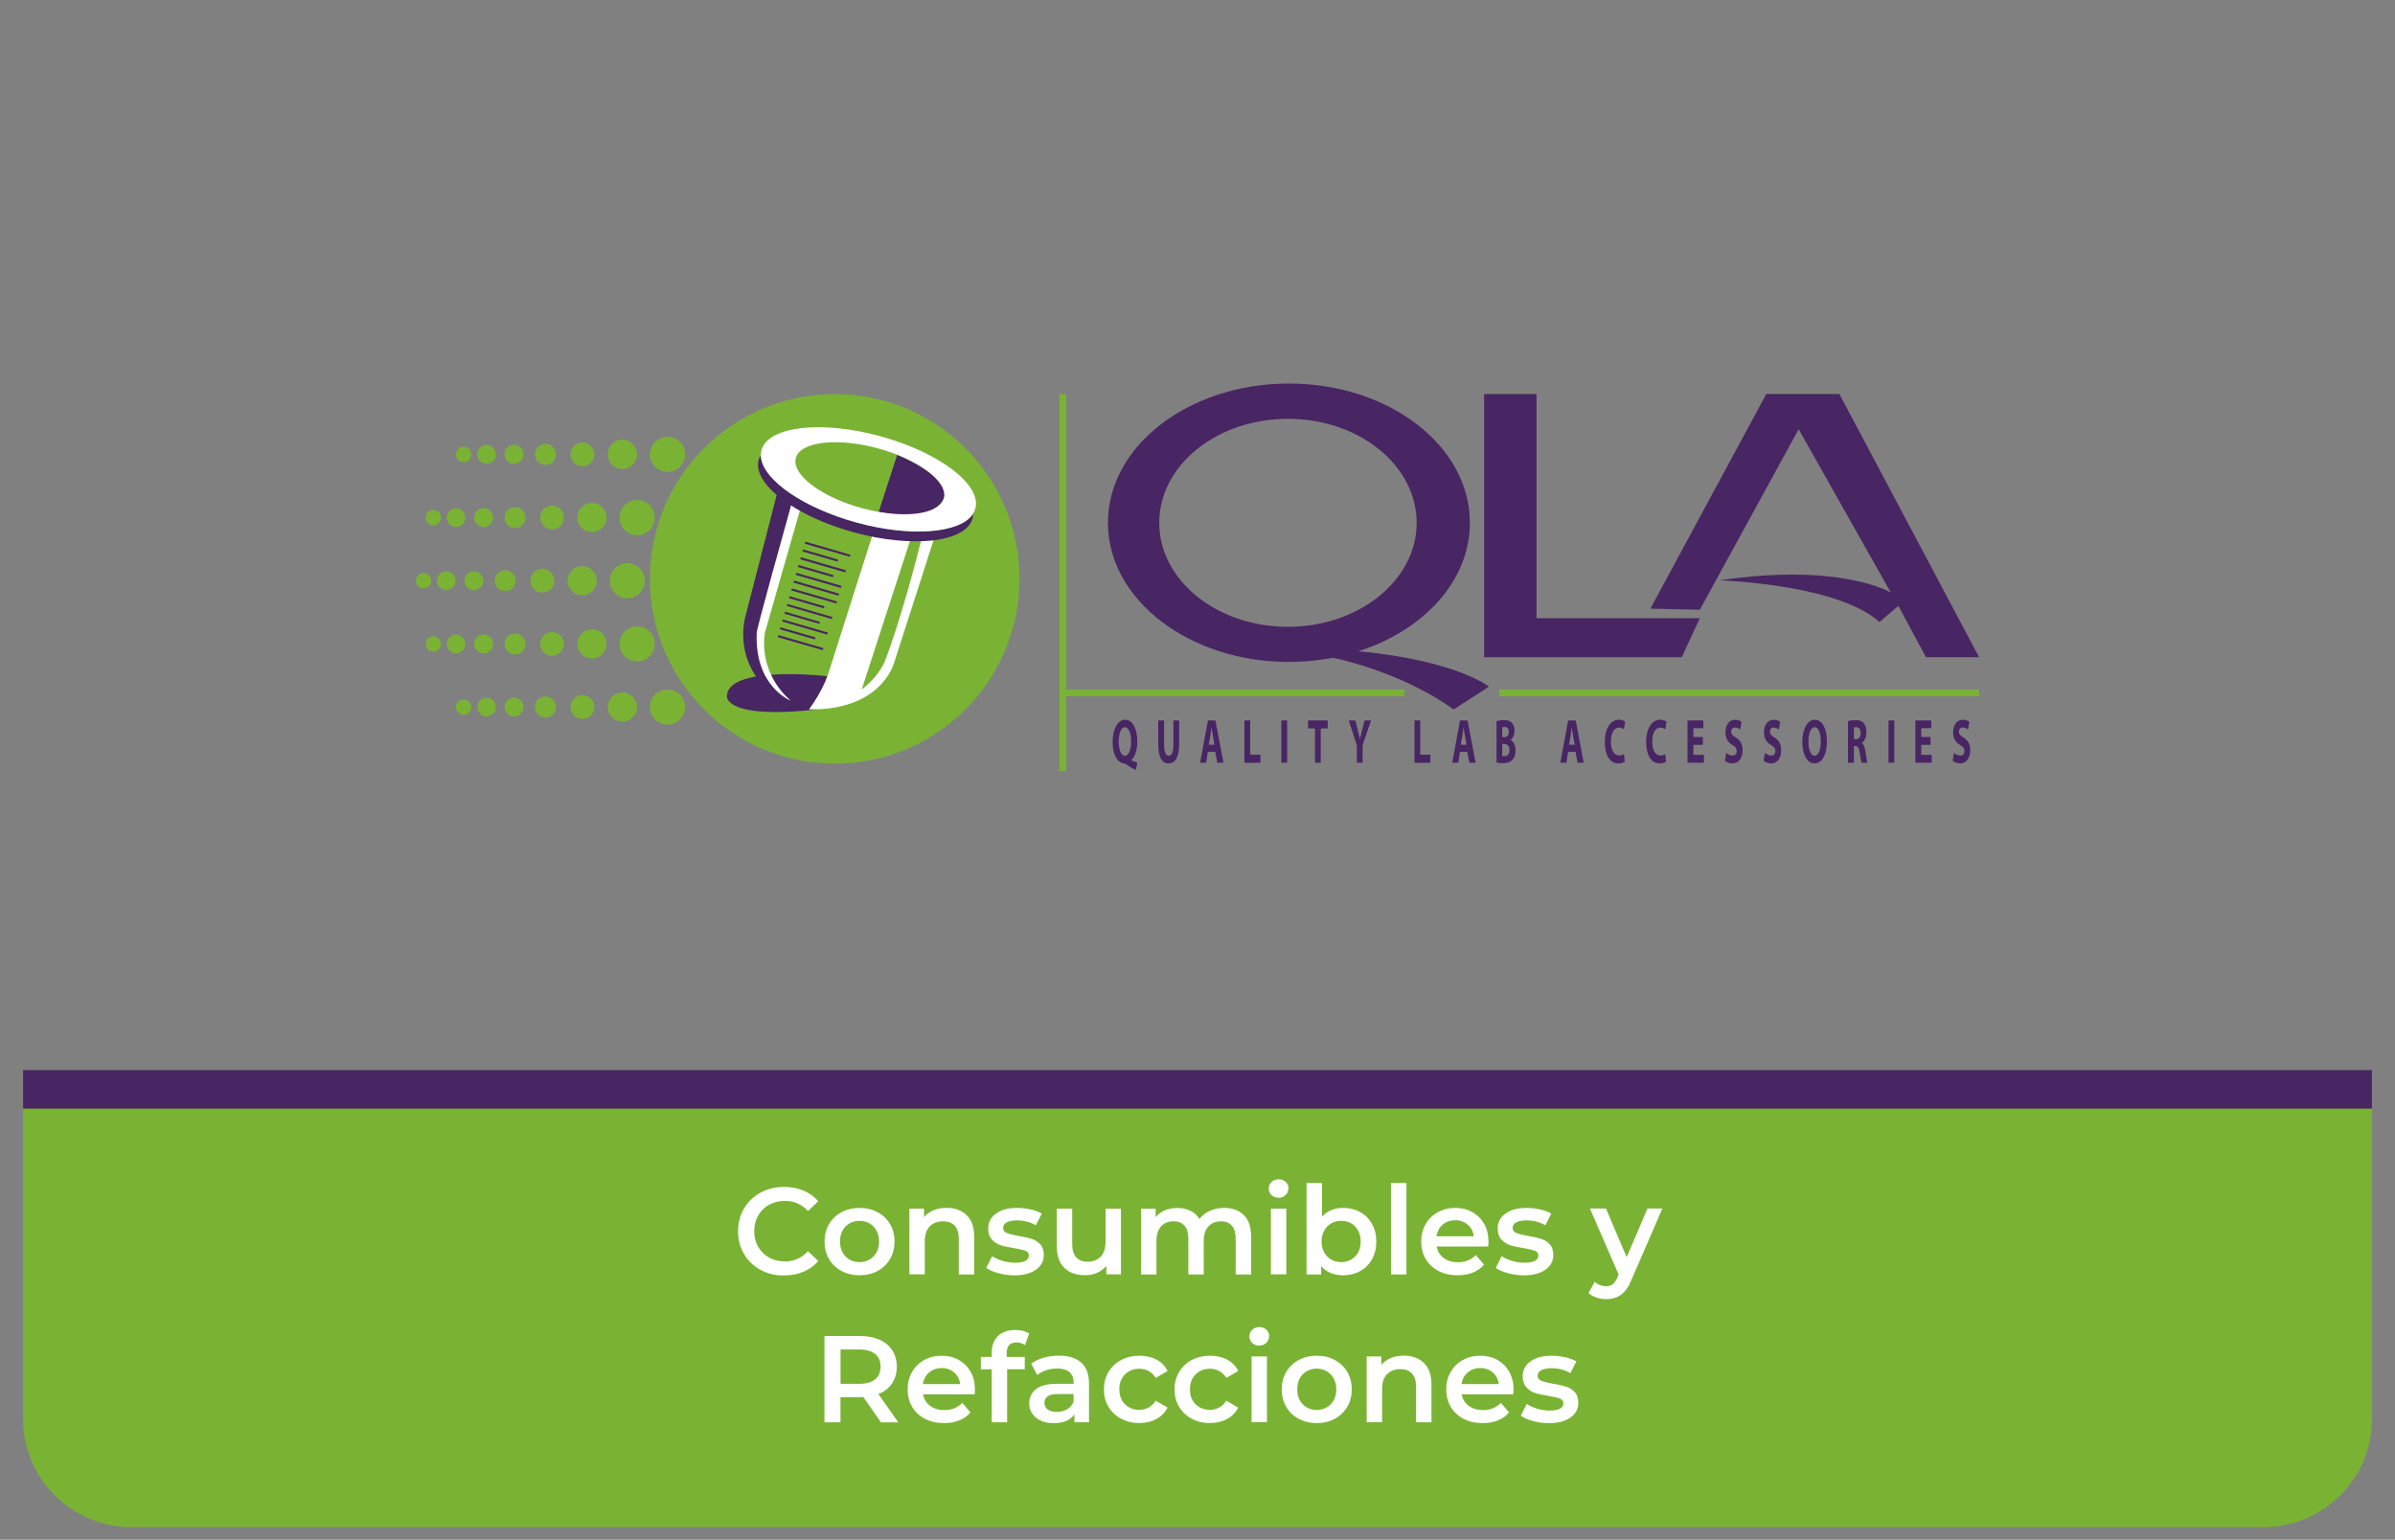
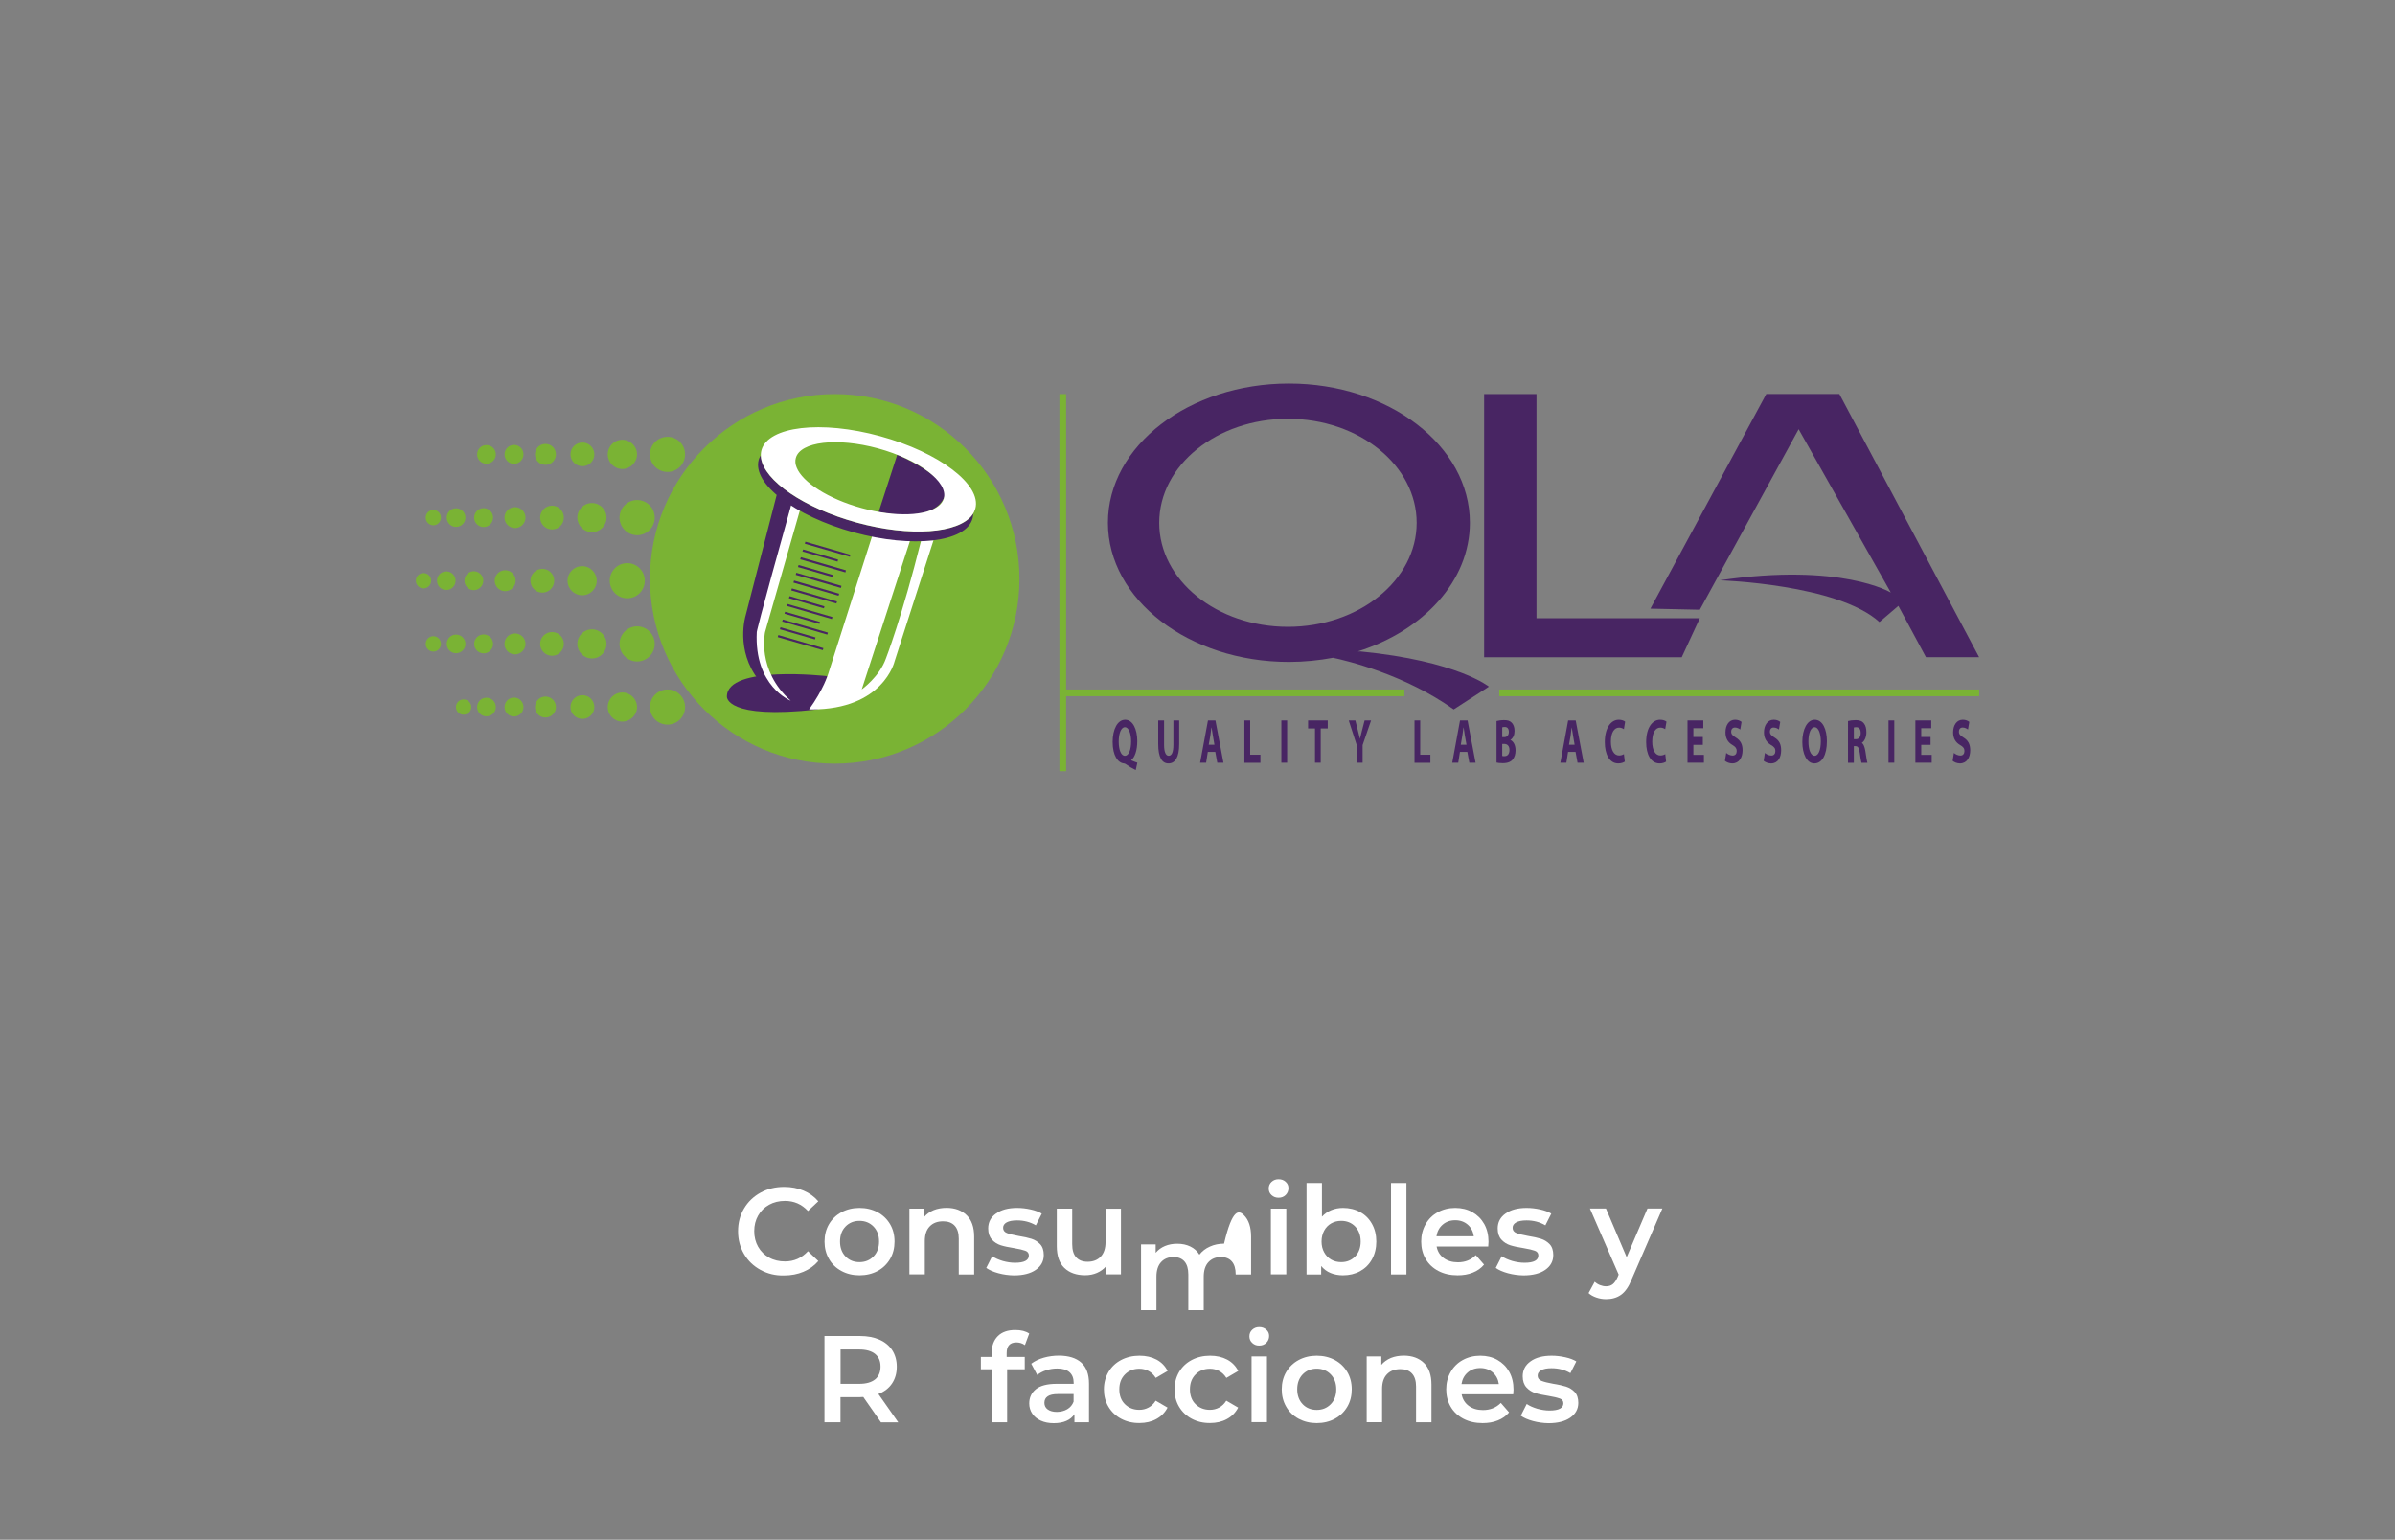
<svg xmlns="http://www.w3.org/2000/svg" version="1.1" id="Capa_1" x="0px" y="0px" viewBox="0 0 311 200" style="enable-background:new 0 0 311 200;" xml:space="preserve">
  <rect x="0" y="0" width="311" height="200" fill="#808080" stroke="none" />
  <style type="text/css">
	.st0{fill:#6C6C6E;}
	.st1{fill:#E20918;}
	.st2{fill:#1D1D1B;}
	.st3{fill:#C1272D;}
	.st4{fill:#007D41;}
	.st5{fill:#ABC651;}
	.st6{fill:#EFA54C;}
	.st7{fill:#0C78BC;}
	.st8{fill:#2E3192;}
	.st9{fill:#482563;}
	.st10{fill:#7AB334;}
	.st11{fill:#FFFFFF;}
</style>
  <g>
    <polygon class="st9" points="192.72,51.19 192.72,85.37 218.38,85.37 220.73,80.3 199.52,80.3 199.52,51.19  " />
    <path class="st9" d="M220.73,79.2l12.83-23.45l11.97,21.22c0,0-6.41-3.92-22.21-1.59c0,0,15.31,0.48,20.73,5.42l2.46-2.1l3.58,6.66   h6.9l-18.14-34.18h-9.49l-15.05,27.88L220.73,79.2z" />
    <path class="st9" d="M193.34,89.19c0,0-4.07-3.33-16.65-4.57h-0.38c8.55-2.7,14.56-9.17,14.56-16.72c0-9.99-10.51-18.08-23.5-18.08   c-12.98,0-23.5,8.09-23.5,18.08c0,9.98,10.52,18.08,23.5,18.08c1.98,0,3.9-0.2,5.73-0.54c1.71,0.36,9.27,2.15,15.67,6.71   L193.34,89.19z M167.24,81.42c-9.23,0-16.71-6.05-16.71-13.51c0-7.47,7.48-13.51,16.71-13.51c9.24,0,16.72,6.05,16.72,13.51   C183.96,75.36,176.48,81.42,167.24,81.42z" />
    <polygon class="st10" points="182.36,89.56 138.44,89.56 138.44,51.19 137.57,51.19 137.57,89.56 137.57,90.43 137.57,100.17    138.44,100.17 138.44,90.43 182.36,90.43  " />
    <rect x="194.69" y="89.56" class="st10" width="62.31" height="0.87" />
    <path class="st10" d="M84.4,75.19c0,13.25,10.75,24,23.99,24c13.26,0,23.99-10.75,23.99-24c0-13.26-10.73-24-23.99-24   C95.14,51.19,84.4,61.93,84.4,75.19z" />
    <g>
      <path class="st10" d="M84.4,59.02c0-1.26,1.01-2.28,2.29-2.28c1.25,0,2.27,1.02,2.27,2.28c0,1.26-1.02,2.28-2.27,2.28    C85.41,61.3,84.4,60.28,84.4,59.02z" />
      <path class="st10" d="M78.92,59.02c0-1.05,0.84-1.9,1.89-1.9c1.04,0,1.91,0.85,1.91,1.9c0,1.04-0.87,1.9-1.91,1.9    C79.76,60.92,78.92,60.06,78.92,59.02z" />
      <path class="st10" d="M74.08,59.02c0-0.85,0.7-1.54,1.55-1.54c0.85,0,1.55,0.69,1.55,1.54c0,0.85-0.69,1.54-1.55,1.54    C74.78,60.56,74.08,59.87,74.08,59.02z" />
      <path class="st10" d="M69.47,59.02c0-0.75,0.6-1.36,1.36-1.36c0.76,0,1.36,0.61,1.36,1.36c0,0.75-0.6,1.36-1.36,1.36    C70.06,60.38,69.47,59.77,69.47,59.02z" />
      <ellipse class="st10" cx="66.75" cy="59.02" rx="1.23" ry="1.23" />
      <path class="st10" d="M61.96,59.02c0-0.67,0.54-1.21,1.2-1.21c0.68,0,1.23,0.54,1.23,1.21s-0.55,1.21-1.23,1.21    C62.5,60.23,61.96,59.69,61.96,59.02z" />
-       <path class="st10" d="M59.21,59.02c0-0.55,0.45-1,0.99-1c0.56,0,1,0.45,1,1c0,0.55-0.44,0.99-1,0.99    C59.66,60.02,59.21,59.57,59.21,59.02z" />
    </g>
    <g>
      <path class="st10" d="M84.4,91.84c0-1.26,1.01-2.28,2.29-2.28c1.25,0,2.27,1.02,2.27,2.28s-1.02,2.28-2.27,2.28    C85.41,94.13,84.4,93.1,84.4,91.84z" />
      <path class="st10" d="M78.92,91.84c0-1.05,0.84-1.89,1.89-1.89c1.04,0,1.91,0.85,1.91,1.89c0,1.05-0.87,1.89-1.91,1.89    C79.76,93.73,78.92,92.89,78.92,91.84z" />
      <ellipse class="st10" cx="75.63" cy="91.84" rx="1.55" ry="1.54" />
      <path class="st10" d="M69.47,91.84c0-0.75,0.6-1.36,1.36-1.36c0.76,0,1.36,0.61,1.36,1.36c0,0.75-0.6,1.36-1.36,1.36    C70.06,93.2,69.47,92.59,69.47,91.84z" />
      <path class="st10" d="M65.52,91.84c0-0.68,0.55-1.23,1.23-1.23c0.68,0,1.23,0.56,1.23,1.23s-0.55,1.23-1.23,1.23    C66.07,93.08,65.52,92.52,65.52,91.84z" />
      <path class="st10" d="M61.96,91.84c0-0.67,0.54-1.21,1.2-1.21c0.68,0,1.23,0.54,1.23,1.21s-0.55,1.21-1.23,1.21    C62.5,93.05,61.96,92.51,61.96,91.84z" />
      <path class="st10" d="M59.21,91.84c0-0.55,0.45-0.99,0.99-0.99c0.56,0,1,0.44,1,0.99c0,0.55-0.44,1-1,1    C59.66,92.84,59.21,92.39,59.21,91.84z" />
    </g>
    <g>
      <path class="st10" d="M80.45,83.64c0-1.26,1.03-2.28,2.28-2.28c1.26,0,2.29,1.02,2.29,2.28c0,1.26-1.03,2.28-2.29,2.28    C81.48,85.92,80.45,84.89,80.45,83.64z" />
      <path class="st10" d="M74.97,83.64c0-1.05,0.85-1.89,1.9-1.89c1.04,0,1.89,0.84,1.89,1.89c0,1.05-0.84,1.89-1.89,1.89    C75.83,85.53,74.97,84.69,74.97,83.64z" />
      <path class="st10" d="M70.14,83.64c0-0.85,0.69-1.54,1.54-1.54c0.86,0,1.54,0.69,1.54,1.54c0,0.85-0.68,1.54-1.54,1.54    C70.84,85.18,70.14,84.49,70.14,83.64z" />
      <path class="st10" d="M65.51,83.64c0-0.76,0.61-1.36,1.36-1.36c0.74,0,1.37,0.6,1.37,1.36c0,0.75-0.63,1.36-1.37,1.36    C66.12,85,65.51,84.39,65.51,83.64z" />
      <path class="st10" d="M61.57,83.64c0-0.68,0.56-1.23,1.24-1.23c0.67,0,1.22,0.55,1.22,1.23c0,0.68-0.55,1.23-1.22,1.23    C62.12,84.86,61.57,84.32,61.57,83.64z" />
      <path class="st10" d="M58.01,83.64c0-0.67,0.54-1.21,1.21-1.21c0.67,0,1.22,0.54,1.22,1.21c0,0.67-0.55,1.21-1.22,1.21    C58.55,84.85,58.01,84.31,58.01,83.64z" />
      <path class="st10" d="M55.28,83.64c0-0.55,0.44-1,0.99-1c0.55,0,0.99,0.45,0.99,1c0,0.55-0.44,1-0.99,1    C55.71,84.63,55.28,84.19,55.28,83.64z" />
    </g>
    <g>
      <path class="st10" d="M80.45,67.23c0-1.26,1.03-2.28,2.28-2.28c1.26,0,2.29,1.02,2.29,2.28c0,1.26-1.03,2.29-2.29,2.29    C81.48,69.51,80.45,68.49,80.45,67.23z" />
      <path class="st10" d="M74.97,67.23c0-1.05,0.85-1.89,1.9-1.89c1.04,0,1.89,0.84,1.89,1.89c0,1.05-0.84,1.89-1.89,1.89    C75.83,69.12,74.97,68.27,74.97,67.23z" />
      <path class="st10" d="M70.14,67.23c0-0.85,0.69-1.55,1.54-1.55c0.86,0,1.54,0.69,1.54,1.55c0,0.85-0.68,1.54-1.54,1.54    C70.84,68.76,70.14,68.08,70.14,67.23z" />
      <path class="st10" d="M65.51,67.23c0-0.75,0.61-1.36,1.36-1.36c0.74,0,1.37,0.61,1.37,1.36c0,0.75-0.63,1.36-1.37,1.36    C66.12,68.58,65.51,67.98,65.51,67.23z" />
      <path class="st10" d="M61.57,67.23c0-0.68,0.56-1.23,1.24-1.23c0.67,0,1.22,0.55,1.22,1.23c0,0.68-0.55,1.23-1.22,1.23    C62.12,68.45,61.57,67.91,61.57,67.23z" />
      <path class="st10" d="M58.01,67.23c0-0.67,0.54-1.21,1.21-1.21c0.67,0,1.22,0.54,1.22,1.21c0,0.67-0.55,1.21-1.22,1.21    C58.55,68.44,58.01,67.9,58.01,67.23z" />
      <path class="st10" d="M55.28,67.23c0-0.55,0.44-0.99,0.99-0.99c0.55,0,0.99,0.44,0.99,0.99c0,0.55-0.44,1-0.99,1    C55.71,68.22,55.28,67.78,55.28,67.23z" />
    </g>
    <g>
      <path class="st10" d="M79.18,75.43c0-1.26,1.01-2.28,2.27-2.28c1.27,0,2.28,1.02,2.28,2.28c0,1.26-1.01,2.28-2.28,2.28    C80.2,77.71,79.18,76.69,79.18,75.43z" />
      <path class="st10" d="M73.7,75.43c0-1.05,0.85-1.89,1.9-1.89c1.04,0,1.89,0.85,1.89,1.89c0,1.05-0.84,1.89-1.89,1.89    C74.55,77.32,73.7,76.48,73.7,75.43z" />
      <path class="st10" d="M68.88,75.43c0-0.85,0.69-1.54,1.55-1.54c0.84,0,1.54,0.69,1.54,1.54c0,0.85-0.69,1.55-1.54,1.55    C69.56,76.98,68.88,76.28,68.88,75.43z" />
      <path class="st10" d="M64.24,75.43c0-0.75,0.61-1.36,1.36-1.36c0.75,0,1.36,0.61,1.36,1.36s-0.61,1.36-1.36,1.36    C64.85,76.79,64.24,76.18,64.24,75.43z" />
      <path class="st10" d="M60.31,75.43c0-0.68,0.54-1.23,1.21-1.23c0.68,0,1.24,0.55,1.24,1.23c0,0.67-0.56,1.23-1.24,1.23    C60.86,76.66,60.31,76.1,60.31,75.43z" />
      <path class="st10" d="M56.75,75.43c0-0.67,0.53-1.21,1.2-1.21c0.68,0,1.21,0.55,1.21,1.21c0,0.67-0.53,1.21-1.21,1.21    C57.28,76.64,56.75,76.1,56.75,75.43z" />
      <path class="st10" d="M54,75.43c0-0.55,0.44-0.99,0.99-0.99c0.56,0,1,0.44,1,0.99c0,0.55-0.45,1-1,1    C54.44,76.43,54,75.98,54,75.43z" />
    </g>
    <g>
      <path class="st9" d="M147.48,100.02c-0.48-0.23-0.88-0.47-1.32-0.78c-0.07-0.05-0.16-0.08-0.23-0.08    c-0.75-0.08-1.45-0.99-1.45-2.79c0-1.65,0.64-2.88,1.63-2.88c1.01,0,1.57,1.27,1.57,2.77c0,1.25-0.34,2.13-0.78,2.46v0.04    c0.26,0.12,0.53,0.22,0.79,0.31L147.48,100.02z M146.07,98.17c0.51,0,0.81-0.79,0.81-1.87c0-0.99-0.29-1.84-0.81-1.84    c-0.49,0-0.8,0.82-0.8,1.86C145.27,97.38,145.57,98.17,146.07,98.17L146.07,98.17z" />
      <path class="st9" d="M151.16,93.58v3.15c0,0.95,0.22,1.44,0.6,1.44c0.39,0,0.61-0.46,0.61-1.44v-3.15h0.75v3.08    c0,1.7-0.52,2.5-1.39,2.5c-0.84,0-1.33-0.78-1.33-2.52v-3.06H151.16z" />
      <path class="st9" d="M156.84,97.66l-0.22,1.41h-0.78l1.02-5.49h0.97l1.04,5.49h-0.8l-0.26-1.41H156.84z M157.7,96.73l-0.2-1.17    c-0.06-0.32-0.13-0.74-0.17-1.06h-0.02c-0.04,0.33-0.1,0.75-0.14,1.06l-0.21,1.17H157.7z" />
      <path class="st9" d="M161.59,93.58h0.75v4.45h1.33v1.05h-2.08V93.58z" />
      <path class="st9" d="M167.14,93.58v5.49h-0.75v-5.49H167.14z" />
      <path class="st9" d="M170.76,94.62h-0.9v-1.04h2.55v1.04h-0.91v4.45h-0.74V94.62z" />
      <path class="st9" d="M176.19,99.07v-2.25l-1.05-3.24H176l0.33,1.32c0.1,0.4,0.18,0.69,0.26,1.05h0.01    c0.08-0.34,0.16-0.66,0.26-1.05l0.34-1.32h0.84l-1.1,3.2v2.29H176.19z" />
      <path class="st9" d="M183.68,93.58h0.74v4.45h1.32v1.05h-2.06V93.58z" />
      <path class="st9" d="M189.58,97.66l-0.22,1.41h-0.78l1.01-5.49h0.98l1.04,5.49h-0.81l-0.26-1.41H189.58z M190.43,96.73l-0.21-1.17    c-0.06-0.32-0.12-0.74-0.16-1.06h-0.02c-0.04,0.33-0.1,0.75-0.15,1.06l-0.2,1.17H190.43z" />
      <path class="st9" d="M194.33,93.66c0.2-0.06,0.6-0.12,0.97-0.12c0.46,0,0.73,0.07,0.98,0.31c0.23,0.21,0.39,0.58,0.39,1.09    c0,0.48-0.16,0.92-0.53,1.16v0.02c0.37,0.16,0.66,0.64,0.66,1.35c0,0.5-0.14,0.9-0.35,1.16c-0.24,0.31-0.65,0.5-1.31,0.5    c-0.37,0-0.64-0.04-0.81-0.08V93.66z M195.07,95.75h0.26c0.39,0,0.6-0.27,0.6-0.68c0-0.42-0.19-0.64-0.53-0.64    c-0.18,0-0.27,0.02-0.33,0.05V95.75z M195.07,98.19c0.08,0.03,0.16,0.03,0.3,0.03c0.34,0,0.64-0.22,0.64-0.81    c0-0.55-0.3-0.78-0.68-0.78h-0.26V98.19z" />
      <path class="st9" d="M203.62,97.66l-0.22,1.41h-0.78l1.01-5.49h0.98l1.04,5.49h-0.8l-0.26-1.41H203.62z M204.47,96.73l-0.2-1.17    c-0.06-0.32-0.11-0.74-0.17-1.06h-0.01c-0.06,0.33-0.1,0.75-0.14,1.06l-0.21,1.17H204.47z" />
      <path class="st9" d="M210.99,98.92c-0.14,0.11-0.45,0.24-0.85,0.24c-1.15,0-1.75-1.19-1.75-2.76c0-1.88,0.81-2.91,1.82-2.91    c0.38,0,0.69,0.13,0.82,0.25l-0.16,0.98c-0.15-0.11-0.37-0.21-0.63-0.21c-0.59,0-1.06,0.6-1.06,1.83c0,1.1,0.41,1.79,1.07,1.79    c0.23,0,0.47-0.07,0.62-0.18L210.99,98.92z" />
      <path class="st9" d="M216.35,98.92c-0.13,0.11-0.45,0.24-0.84,0.24c-1.16,0-1.75-1.19-1.75-2.76c0-1.88,0.8-2.91,1.81-2.91    c0.39,0,0.69,0.13,0.83,0.25l-0.17,0.98c-0.14-0.11-0.36-0.21-0.64-0.21c-0.59,0-1.04,0.6-1.04,1.83c0,1.1,0.4,1.79,1.06,1.79    c0.23,0,0.48-0.07,0.63-0.18L216.35,98.92z" />
      <path class="st9" d="M221.12,96.75h-1.23v1.3h1.37v1.02h-2.13v-5.49h2.05v1.01h-1.29v1.14h1.23V96.75z" />
      <path class="st9" d="M224.16,97.8c0.19,0.17,0.51,0.34,0.83,0.34c0.35,0,0.53-0.24,0.53-0.6c0-0.33-0.16-0.54-0.55-0.77    c-0.56-0.32-0.91-0.83-0.91-1.64c0-0.93,0.46-1.64,1.24-1.64c0.37,0,0.65,0.12,0.85,0.28l-0.17,0.99    c-0.14-0.1-0.37-0.26-0.69-0.26c-0.33,0-0.49,0.25-0.49,0.53c0,0.35,0.18,0.51,0.61,0.78c0.59,0.36,0.87,0.86,0.87,1.64    c0,0.93-0.44,1.71-1.34,1.71c-0.38,0-0.77-0.17-0.95-0.34L224.16,97.8z" />
      <path class="st9" d="M229.18,97.8c0.19,0.17,0.49,0.34,0.84,0.34c0.34,0,0.52-0.24,0.52-0.6c0-0.33-0.16-0.54-0.57-0.77    c-0.54-0.32-0.91-0.83-0.91-1.64c0-0.93,0.48-1.64,1.26-1.64c0.38,0,0.65,0.12,0.85,0.28L231,94.76c-0.13-0.1-0.37-0.26-0.69-0.26    c-0.33,0-0.48,0.25-0.48,0.53c0,0.35,0.19,0.51,0.61,0.78c0.59,0.36,0.85,0.86,0.85,1.64c0,0.93-0.41,1.71-1.32,1.71    c-0.38,0-0.77-0.17-0.95-0.34L229.18,97.8z" />
      <path class="st9" d="M235.6,99.16c-0.98,0-1.56-1.23-1.56-2.8c0-1.64,0.65-2.87,1.61-2.87c1.03,0,1.58,1.26,1.58,2.78    C237.23,98.08,236.59,99.16,235.6,99.16L235.6,99.16z M235.64,98.17c0.5,0,0.8-0.79,0.8-1.87c0-0.98-0.29-1.84-0.8-1.84    c-0.53,0-0.81,0.84-0.81,1.86C234.83,97.36,235.13,98.17,235.64,98.17L235.64,98.17z" />
      <path class="st9" d="M239.97,93.66c0.25-0.07,0.61-0.12,1.01-0.12c0.49,0,0.84,0.12,1.07,0.44c0.21,0.26,0.31,0.65,0.31,1.15    c0,0.69-0.3,1.18-0.58,1.35v0.02c0.22,0.16,0.35,0.52,0.44,1.02c0.1,0.63,0.2,1.34,0.27,1.56h-0.77    c-0.05-0.16-0.13-0.61-0.22-1.28c-0.1-0.69-0.24-0.87-0.55-0.88h-0.22v2.16h-0.76V93.66z M240.73,96.01h0.3    c0.37,0,0.59-0.31,0.59-0.79c0-0.5-0.21-0.76-0.56-0.76c-0.18,0-0.29,0.02-0.33,0.04V96.01z" />
      <path class="st9" d="M245.98,93.58v5.49h-0.75v-5.49H245.98z" />
      <path class="st9" d="M250.69,96.75h-1.21v1.3h1.36v1.02h-2.12v-5.49h2.06v1.01h-1.3v1.14h1.21V96.75z" />
      <path class="st9" d="M253.72,97.8c0.2,0.17,0.52,0.34,0.84,0.34c0.35,0,0.53-0.24,0.53-0.6c0-0.33-0.16-0.54-0.57-0.77    c-0.55-0.32-0.9-0.83-0.9-1.64c0-0.93,0.47-1.64,1.25-1.64c0.37,0,0.65,0.12,0.85,0.28l-0.17,0.99c-0.14-0.1-0.37-0.26-0.69-0.26    c-0.34,0-0.49,0.25-0.49,0.53c0,0.35,0.18,0.51,0.61,0.78c0.58,0.36,0.86,0.86,0.86,1.64c0,0.93-0.43,1.71-1.34,1.71    c-0.38,0-0.76-0.17-0.94-0.34L253.72,97.8z" />
    </g>
    <path class="st9" d="M107.43,87.83c0,0-13.04-1.5-13.04,2.65c0,0-0.23,3.01,11.76,1.67L107.43,87.83z" />
    <path class="st9" d="M102.83,65.31l-1.91-1.27l-4.11,15.96c0,0-1.36,4.44,1.71,8.33l0.83-0.62l-0.78-4.7l0.55-2.59L102.83,65.31z" />
    <path class="st11" d="M119.62,70.18h1.6l-5.06,15.74c0,0-1.44,6.23-10.79,6.23h-0.31c1.87-2.59,2.47-4.57,2.47-4.57l5.8-18.2   l5,0.37l-6.43,19.8c0,0,2.3-1.63,3.14-4.02C115.04,85.53,117.11,80.22,119.62,70.18z" />
    <path class="st11" d="M103.89,66.22l-4.54,15.87c0,0-1.15,4.95,3.33,8.93c0,0-4.77-1.85-4.41-8.93c0,0-0.04-0.35,4.55-16.78   L103.89,66.22z" />
    <g>
      <polygon class="st9" points="110.36,72.32 104.51,70.63 104.58,70.36 110.43,72.06   " />
      <polygon class="st9" points="108.76,72.95 104.2,71.63 104.29,71.37 108.83,72.69   " />
      <polygon class="st9" points="108.02,80.41 102.17,78.71 102.24,78.45 108.1,80.15   " />
      <polygon class="st9" points="106.41,81.04 101.87,79.72 101.95,79.46 106.47,80.78   " />
      <polygon class="st9" points="107.43,82.43 101.57,80.73 101.65,80.47 107.51,82.17   " />
      <polygon class="st9" points="106.85,84.45 100.99,82.76 101.07,82.49 106.92,84.19   " />
      <polygon class="st9" points="105.82,83.06 101.27,81.74 101.35,81.48 105.9,82.8   " />
      <polygon class="st9" points="106.99,79.02 102.44,77.7 102.53,77.44 107.06,78.76   " />
      <polygon class="st9" points="109.78,74.35 103.91,72.65 104,72.38 109.85,74.08   " />
      <polygon class="st9" points="109.19,76.37 103.33,74.67 103.4,74.4 109.27,76.1   " />
      <polygon class="st9" points="108.89,77.38 103.03,75.68 103.11,75.41 108.97,77.12   " />
      <polygon class="st9" points="108.61,78.39 102.74,76.69 102.83,76.43 108.69,78.13   " />
      <polygon class="st9" points="108.17,74.97 103.62,73.66 103.7,73.39 108.23,74.71   " />
    </g>
    <g>
      <path class="st9" d="M111.23,67.87c-6.85-1.88-11.99-5.44-12.4-8.38l-0.02-0.35c-0.19,0.22-0.29,0.59-0.29,0.59    c-0.85,3.1,4.68,7.31,12.35,9.42c7.67,2.09,14.57,1.29,15.42-1.8l0.13-0.69l-0.14,0.21C124.52,69.28,118.19,69.77,111.23,67.87z" />
      <path class="st9" d="M116.51,59.07l-2.41,7.42c0,0,6.78,1.59,8.45-1.75C123.86,62.12,116.51,59.07,116.51,59.07z" />
      <path class="st11" d="M114.3,56.66c-7.67-2.1-14.56-1.29-15.42,1.81c-0.09,0.33-0.1,0.67-0.06,1.02c0.41,2.94,5.56,6.5,12.4,8.38    c6.96,1.91,13.29,1.42,15.04-1c0.18-0.24,0.3-0.51,0.39-0.8C127.5,62.97,121.97,58.76,114.3,56.66z M111.88,65.99    c-4.31-1.18-7.67-3.35-8.43-5.26c-0.18-0.43-0.22-0.85-0.11-1.24c0.58-2.14,5.37-2.69,10.67-1.25c5.3,1.45,9.14,4.37,8.55,6.5    c-0.11,0.36-0.32,0.68-0.65,0.95C120.32,67.02,116.28,67.2,111.88,65.99z" />
    </g>
  </g>
-   <path class="st10" d="M293.94,198.36H17.06C9.29,198.36,3,192.07,3,184.31v-40.67h305v40.67C308,192.07,301.71,198.36,293.94,198.36  z" />
-   <rect x="3" y="139" class="st9" width="305" height="5" />
  <g>
    <path class="st11" d="M98.76,164.95c-0.91-0.5-1.63-1.18-2.14-2.06c-0.52-0.88-0.78-1.86-0.78-2.96s0.26-2.09,0.78-2.96   c0.52-0.88,1.24-1.56,2.15-2.06s1.93-0.74,3.06-0.74c0.92,0,1.75,0.16,2.51,0.48c0.76,0.32,1.4,0.78,1.92,1.39l-1.34,1.26   c-0.81-0.88-1.81-1.31-2.99-1.31c-0.77,0-1.46,0.17-2.06,0.5c-0.61,0.34-1.08,0.8-1.42,1.4c-0.34,0.6-0.51,1.27-0.51,2.03   c0,0.76,0.17,1.43,0.51,2.03c0.34,0.6,0.82,1.06,1.42,1.4c0.61,0.34,1.3,0.5,2.06,0.5c1.18,0,2.18-0.44,2.99-1.33l1.34,1.28   c-0.52,0.61-1.17,1.07-1.93,1.39c-0.76,0.32-1.6,0.48-2.52,0.48C100.7,165.7,99.68,165.45,98.76,164.95z" />
    <path class="st11" d="M109.27,165.09c-0.69-0.37-1.24-0.89-1.62-1.56c-0.39-0.67-0.58-1.42-0.58-2.26c0-0.84,0.19-1.59,0.58-2.26   c0.39-0.66,0.93-1.18,1.62-1.55c0.69-0.37,1.47-0.56,2.34-0.56c0.87,0,1.66,0.19,2.35,0.56c0.69,0.37,1.23,0.89,1.62,1.55   c0.39,0.66,0.58,1.41,0.58,2.26c0,0.84-0.19,1.6-0.58,2.26s-0.93,1.19-1.62,1.56c-0.69,0.37-1.48,0.56-2.35,0.56   C110.74,165.65,109.96,165.46,109.27,165.09z M113.43,163.2c0.48-0.49,0.72-1.14,0.72-1.94c0-0.8-0.24-1.44-0.72-1.94   c-0.48-0.49-1.09-0.74-1.82-0.74c-0.74,0-1.34,0.25-1.82,0.74c-0.47,0.49-0.71,1.14-0.71,1.94c0,0.8,0.24,1.45,0.71,1.94   s1.08,0.74,1.82,0.74C112.34,163.94,112.95,163.69,113.43,163.2z" />
    <path class="st11" d="M125.52,157.84c0.65,0.63,0.98,1.56,0.98,2.8v4.9h-2v-4.64c0-0.75-0.18-1.31-0.53-1.69   c-0.35-0.38-0.85-0.57-1.5-0.57c-0.74,0-1.32,0.22-1.74,0.66c-0.43,0.44-0.64,1.08-0.64,1.91v4.32h-2v-8.54h1.9v1.1   c0.33-0.39,0.75-0.69,1.25-0.9c0.5-0.2,1.07-0.3,1.7-0.3C124.01,156.9,124.87,157.21,125.52,157.84z" />
    <path class="st11" d="M129.65,165.38c-0.66-0.18-1.19-0.41-1.58-0.69l0.77-1.52c0.38,0.26,0.85,0.46,1.38,0.62   c0.54,0.15,1.07,0.23,1.59,0.23c1.19,0,1.79-0.32,1.79-0.94c0-0.3-0.15-0.51-0.46-0.62s-0.79-0.23-1.46-0.34   c-0.7-0.11-1.28-0.23-1.72-0.37c-0.44-0.14-0.83-0.38-1.15-0.73s-0.49-0.83-0.49-1.45c0-0.81,0.34-1.46,1.02-1.94   c0.68-0.49,1.59-0.73,2.74-0.73c0.59,0,1.17,0.07,1.76,0.2c0.59,0.13,1.07,0.31,1.44,0.54l-0.77,1.52   c-0.73-0.43-1.54-0.64-2.45-0.64c-0.59,0-1.03,0.09-1.34,0.26s-0.46,0.41-0.46,0.7c0,0.32,0.16,0.55,0.49,0.68   c0.33,0.13,0.83,0.26,1.51,0.38c0.68,0.11,1.24,0.23,1.68,0.37s0.81,0.37,1.13,0.7c0.31,0.33,0.47,0.8,0.47,1.41   c0,0.8-0.35,1.44-1.04,1.92c-0.69,0.48-1.64,0.72-2.83,0.72C130.99,165.65,130.31,165.56,129.65,165.38z" />
    <path class="st11" d="M145.56,156.99v8.54h-1.9v-1.09c-0.32,0.38-0.72,0.68-1.2,0.89c-0.48,0.21-1,0.31-1.55,0.31   c-1.14,0-2.04-0.32-2.7-0.95c-0.66-0.63-0.98-1.58-0.98-2.82v-4.88h2v4.61c0,0.77,0.17,1.34,0.52,1.72s0.84,0.57,1.48,0.57   c0.71,0,1.28-0.22,1.7-0.66c0.42-0.44,0.63-1.08,0.63-1.91v-4.32H145.56z" />
-     <path class="st11" d="M161.52,157.83c0.63,0.62,0.94,1.56,0.94,2.81v4.9h-2v-4.64c0-0.75-0.17-1.31-0.5-1.69   c-0.33-0.38-0.8-0.57-1.42-0.57c-0.67,0-1.21,0.22-1.62,0.66c-0.41,0.44-0.61,1.08-0.61,1.9v4.34h-2v-4.64   c0-0.75-0.17-1.31-0.5-1.69c-0.33-0.38-0.81-0.57-1.42-0.57c-0.68,0-1.22,0.22-1.62,0.66c-0.4,0.44-0.6,1.07-0.6,1.9v4.34h-2v-8.54   h1.9v1.09c0.32-0.38,0.72-0.68,1.2-0.88c0.48-0.2,1.01-0.3,1.6-0.3c0.64,0,1.21,0.12,1.7,0.36c0.5,0.24,0.89,0.59,1.18,1.06   c0.35-0.45,0.8-0.8,1.36-1.05c0.55-0.25,1.17-0.38,1.84-0.38C160.04,156.9,160.89,157.21,161.52,157.83z" />
+     <path class="st11" d="M161.52,157.83c0.63,0.62,0.94,1.56,0.94,2.81v4.9h-2c0-0.75-0.17-1.31-0.5-1.69   c-0.33-0.38-0.8-0.57-1.42-0.57c-0.67,0-1.21,0.22-1.62,0.66c-0.41,0.44-0.61,1.08-0.61,1.9v4.34h-2v-4.64   c0-0.75-0.17-1.31-0.5-1.69c-0.33-0.38-0.81-0.57-1.42-0.57c-0.68,0-1.22,0.22-1.62,0.66c-0.4,0.44-0.6,1.07-0.6,1.9v4.34h-2v-8.54   h1.9v1.09c0.32-0.38,0.72-0.68,1.2-0.88c0.48-0.2,1.01-0.3,1.6-0.3c0.64,0,1.21,0.12,1.7,0.36c0.5,0.24,0.89,0.59,1.18,1.06   c0.35-0.45,0.8-0.8,1.36-1.05c0.55-0.25,1.17-0.38,1.84-0.38C160.04,156.9,160.89,157.21,161.52,157.83z" />
    <path class="st11" d="M165.12,155.24c-0.25-0.23-0.37-0.51-0.37-0.86c0-0.34,0.12-0.63,0.37-0.86c0.25-0.23,0.55-0.34,0.91-0.34   c0.36,0,0.67,0.11,0.91,0.33c0.25,0.22,0.37,0.49,0.37,0.82c0,0.35-0.12,0.65-0.36,0.89c-0.24,0.24-0.55,0.36-0.92,0.36   C165.67,155.58,165.37,155.47,165.12,155.24z M165.03,156.99h2v8.54h-2V156.99z" />
    <path class="st11" d="M176.62,157.44c0.66,0.36,1.17,0.87,1.54,1.54c0.37,0.66,0.56,1.42,0.56,2.29c0,0.86-0.19,1.63-0.56,2.3   c-0.37,0.67-0.89,1.18-1.54,1.54c-0.66,0.36-1.4,0.54-2.23,0.54c-0.59,0-1.12-0.1-1.61-0.3c-0.49-0.2-0.89-0.51-1.22-0.91v1.1h-1.9   v-11.87h2v4.37c0.34-0.37,0.74-0.66,1.21-0.85c0.46-0.19,0.97-0.29,1.53-0.29C175.22,156.9,175.96,157.08,176.62,157.44z    M175.98,163.2c0.47-0.49,0.71-1.14,0.71-1.94c0-0.8-0.24-1.44-0.71-1.94c-0.47-0.49-1.08-0.74-1.82-0.74   c-0.48,0-0.91,0.11-1.3,0.33c-0.38,0.22-0.69,0.53-0.91,0.94c-0.22,0.41-0.34,0.87-0.34,1.41c0,0.53,0.11,1,0.34,1.41   c0.22,0.41,0.53,0.72,0.91,0.94c0.38,0.22,0.82,0.33,1.3,0.33C174.9,163.94,175.5,163.69,175.98,163.2z" />
    <path class="st11" d="M180.63,153.67h2v11.87h-2V153.67z" />
    <path class="st11" d="M193.25,161.91h-6.7c0.12,0.63,0.42,1.13,0.92,1.5s1.11,0.55,1.85,0.55c0.94,0,1.71-0.31,2.32-0.93l1.07,1.23   c-0.38,0.46-0.87,0.81-1.46,1.04c-0.59,0.24-1.25,0.35-1.98,0.35c-0.94,0-1.77-0.19-2.48-0.56c-0.71-0.37-1.27-0.89-1.66-1.56   c-0.39-0.67-0.58-1.42-0.58-2.26c0-0.83,0.19-1.58,0.57-2.25c0.38-0.67,0.9-1.19,1.58-1.56c0.67-0.37,1.43-0.56,2.27-0.56   c0.83,0,1.58,0.18,2.23,0.55s1.17,0.89,1.54,1.55c0.37,0.67,0.55,1.44,0.55,2.31C193.28,161.45,193.27,161.65,193.25,161.91z    M187.34,159.07c-0.44,0.38-0.71,0.88-0.81,1.51h4.85c-0.09-0.62-0.35-1.12-0.78-1.5c-0.44-0.38-0.98-0.58-1.63-0.58   C188.32,158.5,187.78,158.69,187.34,159.07z" />
    <path class="st11" d="M195.81,165.38c-0.66-0.18-1.19-0.41-1.58-0.69l0.77-1.52c0.38,0.26,0.85,0.46,1.38,0.62   c0.54,0.15,1.07,0.23,1.59,0.23c1.19,0,1.79-0.32,1.79-0.94c0-0.3-0.15-0.51-0.46-0.62s-0.79-0.23-1.46-0.34   c-0.7-0.11-1.28-0.23-1.72-0.37c-0.44-0.14-0.83-0.38-1.15-0.73s-0.49-0.83-0.49-1.45c0-0.81,0.34-1.46,1.02-1.94   c0.68-0.49,1.59-0.73,2.74-0.73c0.59,0,1.17,0.07,1.76,0.2c0.59,0.13,1.07,0.31,1.44,0.54l-0.77,1.52   c-0.73-0.43-1.54-0.64-2.45-0.64c-0.59,0-1.03,0.09-1.34,0.26s-0.46,0.41-0.46,0.7c0,0.32,0.16,0.55,0.49,0.68   c0.33,0.13,0.83,0.26,1.51,0.38c0.68,0.11,1.24,0.23,1.68,0.37s0.81,0.37,1.13,0.7c0.31,0.33,0.47,0.8,0.47,1.41   c0,0.8-0.35,1.44-1.04,1.92c-0.69,0.48-1.64,0.72-2.83,0.72C197.15,165.65,196.47,165.56,195.81,165.38z" />
    <path class="st11" d="M215.86,156.99l-4,9.23c-0.37,0.93-0.83,1.58-1.36,1.96c-0.53,0.38-1.18,0.57-1.94,0.57   c-0.43,0-0.85-0.07-1.26-0.21s-0.76-0.33-1.02-0.58l0.8-1.47c0.19,0.18,0.42,0.33,0.68,0.43s0.53,0.16,0.79,0.16   c0.35,0,0.64-0.09,0.87-0.27c0.23-0.18,0.44-0.49,0.63-0.91l0.14-0.34l-3.73-8.58h2.08l2.69,6.32l2.7-6.32H215.86z" />
    <path class="st11" d="M114.39,184.74l-2.29-3.28c-0.1,0.01-0.24,0.02-0.43,0.02h-2.53v3.26h-2.08v-11.2h4.61   c0.97,0,1.82,0.16,2.54,0.48c0.72,0.32,1.27,0.78,1.66,1.38c0.38,0.6,0.58,1.31,0.58,2.13c0,0.84-0.21,1.57-0.62,2.18   c-0.41,0.61-1,1.06-1.77,1.36l2.58,3.68H114.39z M113.64,175.87c-0.47-0.38-1.16-0.58-2.06-0.58h-2.43v4.46h2.43   c0.91,0,1.59-0.2,2.06-0.58c0.47-0.39,0.7-0.94,0.7-1.66S114.11,176.26,113.64,175.87z" />
-     <path class="st11" d="M126.56,181.11h-6.7c0.12,0.63,0.42,1.13,0.92,1.5s1.11,0.55,1.85,0.55c0.94,0,1.71-0.31,2.32-0.93l1.07,1.23   c-0.38,0.46-0.87,0.81-1.46,1.04c-0.59,0.24-1.25,0.35-1.98,0.35c-0.94,0-1.77-0.19-2.48-0.56c-0.71-0.37-1.27-0.89-1.66-1.56   c-0.39-0.67-0.58-1.42-0.58-2.26c0-0.83,0.19-1.58,0.57-2.25c0.38-0.67,0.9-1.19,1.58-1.56c0.67-0.37,1.43-0.56,2.27-0.56   c0.83,0,1.58,0.18,2.23,0.55s1.17,0.89,1.54,1.55c0.37,0.67,0.55,1.44,0.55,2.31C126.6,180.65,126.59,180.85,126.56,181.11z    M120.65,178.27c-0.44,0.38-0.71,0.88-0.81,1.51h4.85c-0.09-0.62-0.35-1.12-0.78-1.5c-0.44-0.38-0.98-0.58-1.63-0.58   C121.64,177.7,121.1,177.89,120.65,178.27z" />
    <path class="st11" d="M130.72,175.75v0.51h2.35v1.6h-2.29v6.88h-2v-6.88h-1.41v-1.6h1.41v-0.54c0-0.92,0.27-1.64,0.8-2.17   c0.53-0.53,1.29-0.79,2.26-0.79c0.77,0,1.37,0.16,1.81,0.46l-0.56,1.5c-0.34-0.24-0.71-0.35-1.1-0.35   C131.15,174.37,130.72,174.83,130.72,175.75z" />
    <path class="st11" d="M140.41,177c0.67,0.6,1,1.51,1,2.73v5.01h-1.89v-1.04c-0.25,0.37-0.59,0.66-1.05,0.86   c-0.45,0.2-1,0.3-1.64,0.3c-0.64,0-1.2-0.11-1.68-0.33s-0.85-0.52-1.11-0.91c-0.26-0.39-0.39-0.83-0.39-1.32   c0-0.77,0.29-1.38,0.86-1.85c0.57-0.46,1.47-0.7,2.7-0.7h2.21v-0.13c0-0.6-0.18-1.06-0.54-1.38s-0.89-0.48-1.59-0.48   c-0.48,0-0.95,0.07-1.42,0.22s-0.86,0.36-1.18,0.62l-0.78-1.46c0.45-0.34,0.99-0.6,1.62-0.78c0.63-0.18,1.3-0.27,2-0.27   C138.78,176.1,139.75,176.4,140.41,177z M138.59,183.05c0.39-0.23,0.66-0.56,0.82-0.98v-0.99h-2.06c-1.15,0-1.73,0.38-1.73,1.14   c0,0.36,0.14,0.65,0.43,0.86c0.29,0.21,0.69,0.32,1.2,0.32C137.75,183.39,138.2,183.28,138.59,183.05z" />
    <path class="st11" d="M145.59,184.29c-0.7-0.37-1.25-0.89-1.65-1.56s-0.59-1.42-0.59-2.26c0-0.84,0.2-1.59,0.59-2.26   c0.39-0.66,0.94-1.18,1.64-1.55c0.7-0.37,1.5-0.56,2.39-0.56c0.84,0,1.58,0.17,2.22,0.51c0.63,0.34,1.11,0.83,1.43,1.47l-1.54,0.9   c-0.25-0.39-0.55-0.69-0.92-0.89c-0.37-0.2-0.77-0.3-1.21-0.3c-0.75,0-1.37,0.24-1.86,0.73c-0.49,0.49-0.74,1.13-0.74,1.94   c0,0.81,0.24,1.46,0.73,1.94s1.11,0.73,1.86,0.73c0.44,0,0.84-0.1,1.21-0.3c0.37-0.2,0.67-0.49,0.92-0.89l1.54,0.9   c-0.33,0.64-0.81,1.13-1.45,1.48s-1.37,0.52-2.2,0.52C147.09,184.85,146.29,184.66,145.59,184.29z" />
    <path class="st11" d="M154.76,184.29c-0.7-0.37-1.25-0.89-1.65-1.56s-0.59-1.42-0.59-2.26c0-0.84,0.2-1.59,0.59-2.26   c0.39-0.66,0.94-1.18,1.64-1.55c0.7-0.37,1.5-0.56,2.39-0.56c0.84,0,1.58,0.17,2.22,0.51c0.63,0.34,1.11,0.83,1.43,1.47l-1.54,0.9   c-0.25-0.39-0.55-0.69-0.92-0.89c-0.37-0.2-0.77-0.3-1.21-0.3c-0.75,0-1.37,0.24-1.86,0.73c-0.49,0.49-0.74,1.13-0.74,1.94   c0,0.81,0.24,1.46,0.73,1.94s1.11,0.73,1.86,0.73c0.44,0,0.84-0.1,1.21-0.3c0.37-0.2,0.67-0.49,0.92-0.89l1.54,0.9   c-0.33,0.64-0.81,1.13-1.45,1.48s-1.37,0.52-2.2,0.52C156.25,184.85,155.46,184.66,154.76,184.29z" />
    <path class="st11" d="M162.61,174.44c-0.25-0.23-0.37-0.51-0.37-0.86c0-0.34,0.12-0.63,0.37-0.86c0.25-0.23,0.55-0.34,0.91-0.34   c0.36,0,0.67,0.11,0.91,0.33c0.25,0.22,0.37,0.49,0.37,0.82c0,0.35-0.12,0.65-0.36,0.89c-0.24,0.24-0.55,0.36-0.92,0.36   C163.16,174.79,162.86,174.67,162.61,174.44z M162.52,176.19h2v8.54h-2V176.19z" />
    <path class="st11" d="M168.64,184.29c-0.69-0.37-1.24-0.89-1.62-1.56c-0.39-0.67-0.58-1.42-0.58-2.26c0-0.84,0.19-1.59,0.58-2.26   c0.39-0.66,0.93-1.18,1.62-1.55c0.69-0.37,1.47-0.56,2.34-0.56c0.87,0,1.66,0.19,2.35,0.56c0.69,0.37,1.23,0.89,1.62,1.55   c0.39,0.66,0.58,1.41,0.58,2.26c0,0.84-0.19,1.6-0.58,2.26s-0.93,1.19-1.62,1.56c-0.69,0.37-1.48,0.56-2.35,0.56   C170.12,184.85,169.34,184.66,168.64,184.29z M172.8,182.4c0.48-0.49,0.72-1.14,0.72-1.94c0-0.8-0.24-1.44-0.72-1.94   c-0.48-0.49-1.09-0.74-1.82-0.74c-0.74,0-1.34,0.25-1.82,0.74c-0.47,0.49-0.71,1.14-0.71,1.94c0,0.8,0.24,1.45,0.71,1.94   s1.08,0.74,1.82,0.74C171.71,183.14,172.32,182.89,172.8,182.4z" />
    <path class="st11" d="M184.9,177.04c0.65,0.63,0.98,1.56,0.98,2.8v4.9h-2v-4.64c0-0.75-0.18-1.31-0.53-1.69   c-0.35-0.38-0.85-0.57-1.5-0.57c-0.74,0-1.32,0.22-1.74,0.66c-0.43,0.44-0.64,1.08-0.64,1.91v4.32h-2v-8.54h1.9v1.1   c0.33-0.39,0.75-0.69,1.25-0.9c0.5-0.2,1.07-0.3,1.7-0.3C183.38,176.1,184.25,176.41,184.9,177.04z" />
    <path class="st11" d="M196.5,181.11h-6.7c0.12,0.63,0.42,1.13,0.92,1.5s1.11,0.55,1.85,0.55c0.94,0,1.71-0.31,2.32-0.93l1.07,1.23   c-0.38,0.46-0.87,0.81-1.46,1.04c-0.59,0.24-1.25,0.35-1.98,0.35c-0.94,0-1.77-0.19-2.48-0.56c-0.71-0.37-1.27-0.89-1.66-1.56   c-0.39-0.67-0.58-1.42-0.58-2.26c0-0.83,0.19-1.58,0.57-2.25c0.38-0.67,0.9-1.19,1.58-1.56c0.67-0.37,1.43-0.56,2.27-0.56   c0.83,0,1.58,0.18,2.23,0.55s1.17,0.89,1.54,1.55c0.37,0.67,0.55,1.44,0.55,2.31C196.53,180.65,196.52,180.85,196.5,181.11z    M190.59,178.27c-0.44,0.38-0.71,0.88-0.81,1.51h4.85c-0.09-0.62-0.35-1.12-0.78-1.5c-0.44-0.38-0.98-0.58-1.63-0.58   C191.57,177.7,191.03,177.89,190.59,178.27z" />
    <path class="st11" d="M199.06,184.58c-0.66-0.18-1.19-0.41-1.58-0.69l0.77-1.52c0.38,0.26,0.85,0.46,1.38,0.62   c0.54,0.15,1.07,0.23,1.59,0.23c1.19,0,1.79-0.32,1.79-0.94c0-0.3-0.15-0.51-0.46-0.62s-0.79-0.23-1.46-0.34   c-0.7-0.11-1.28-0.23-1.72-0.37c-0.44-0.14-0.83-0.38-1.15-0.73s-0.49-0.83-0.49-1.45c0-0.81,0.34-1.46,1.02-1.94   c0.68-0.49,1.59-0.73,2.74-0.73c0.59,0,1.17,0.07,1.76,0.2c0.59,0.13,1.07,0.31,1.44,0.54l-0.77,1.52   c-0.73-0.43-1.54-0.64-2.45-0.64c-0.59,0-1.03,0.09-1.34,0.26s-0.46,0.41-0.46,0.7c0,0.32,0.16,0.55,0.49,0.68   c0.33,0.13,0.83,0.26,1.51,0.38c0.68,0.11,1.24,0.23,1.68,0.37s0.81,0.37,1.13,0.7c0.31,0.33,0.47,0.8,0.47,1.41   c0,0.8-0.35,1.44-1.04,1.92c-0.69,0.48-1.64,0.72-2.83,0.72C200.4,184.85,199.72,184.76,199.06,184.58z" />
  </g>
</svg>